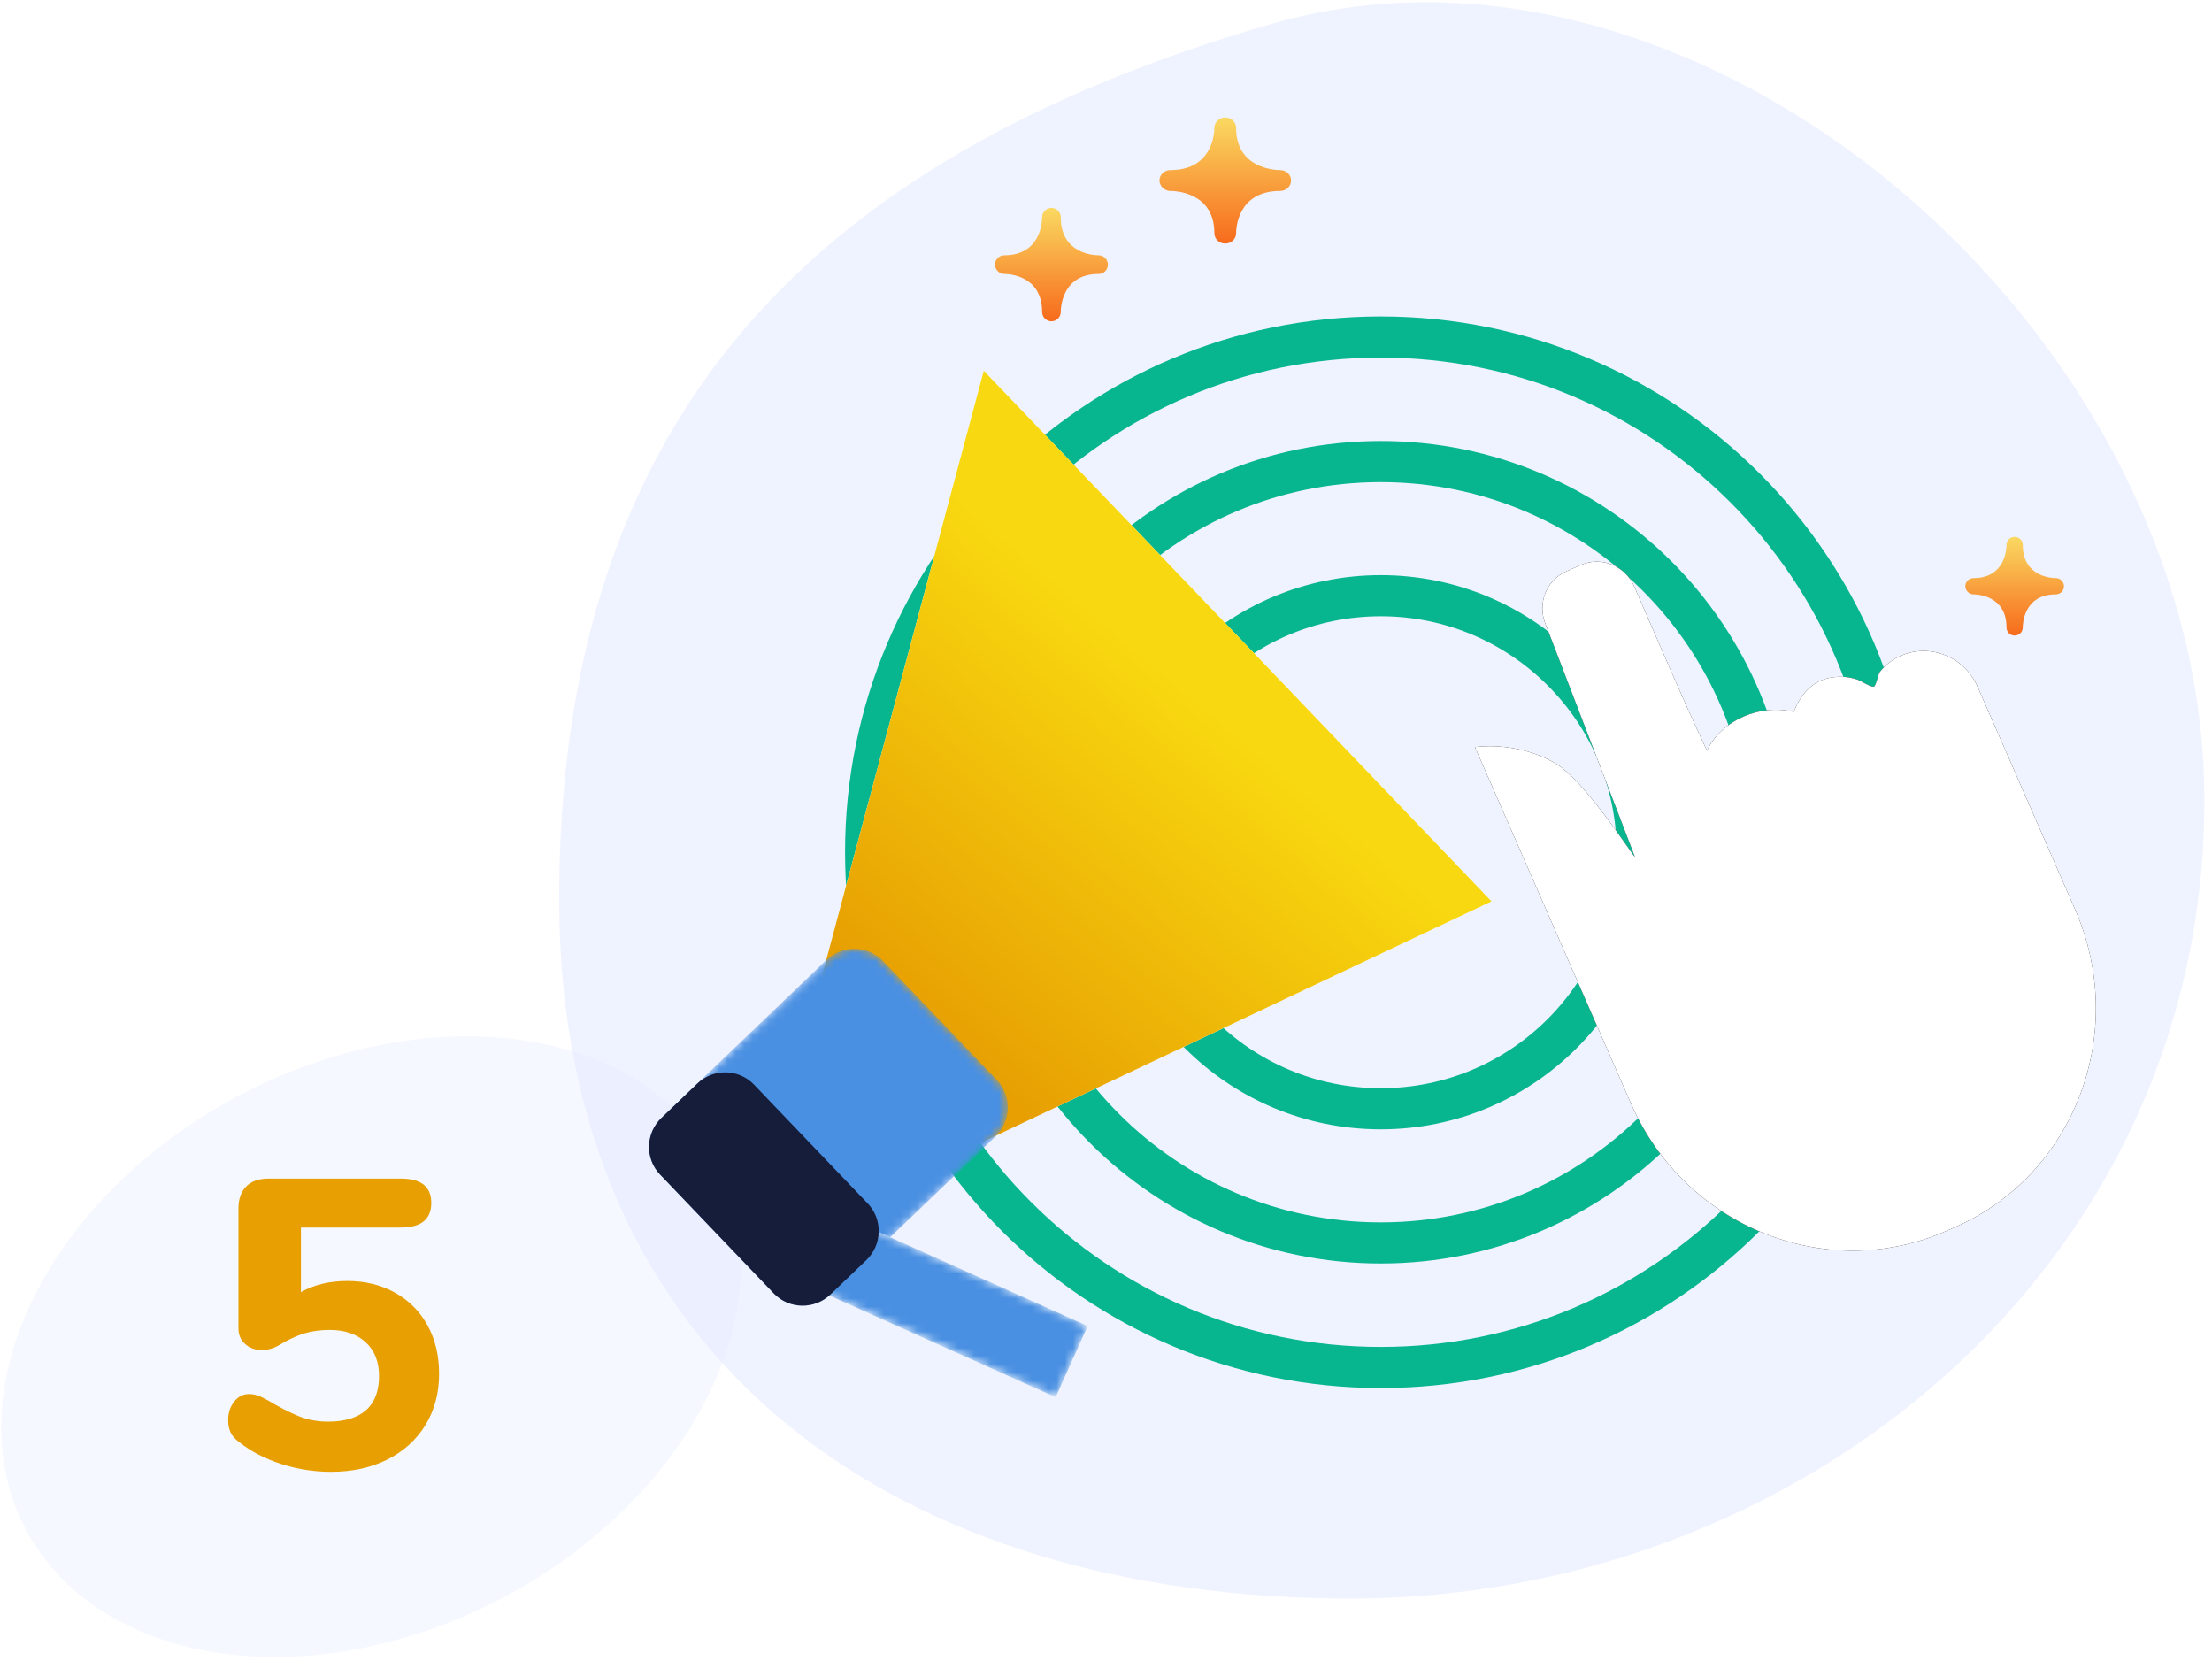
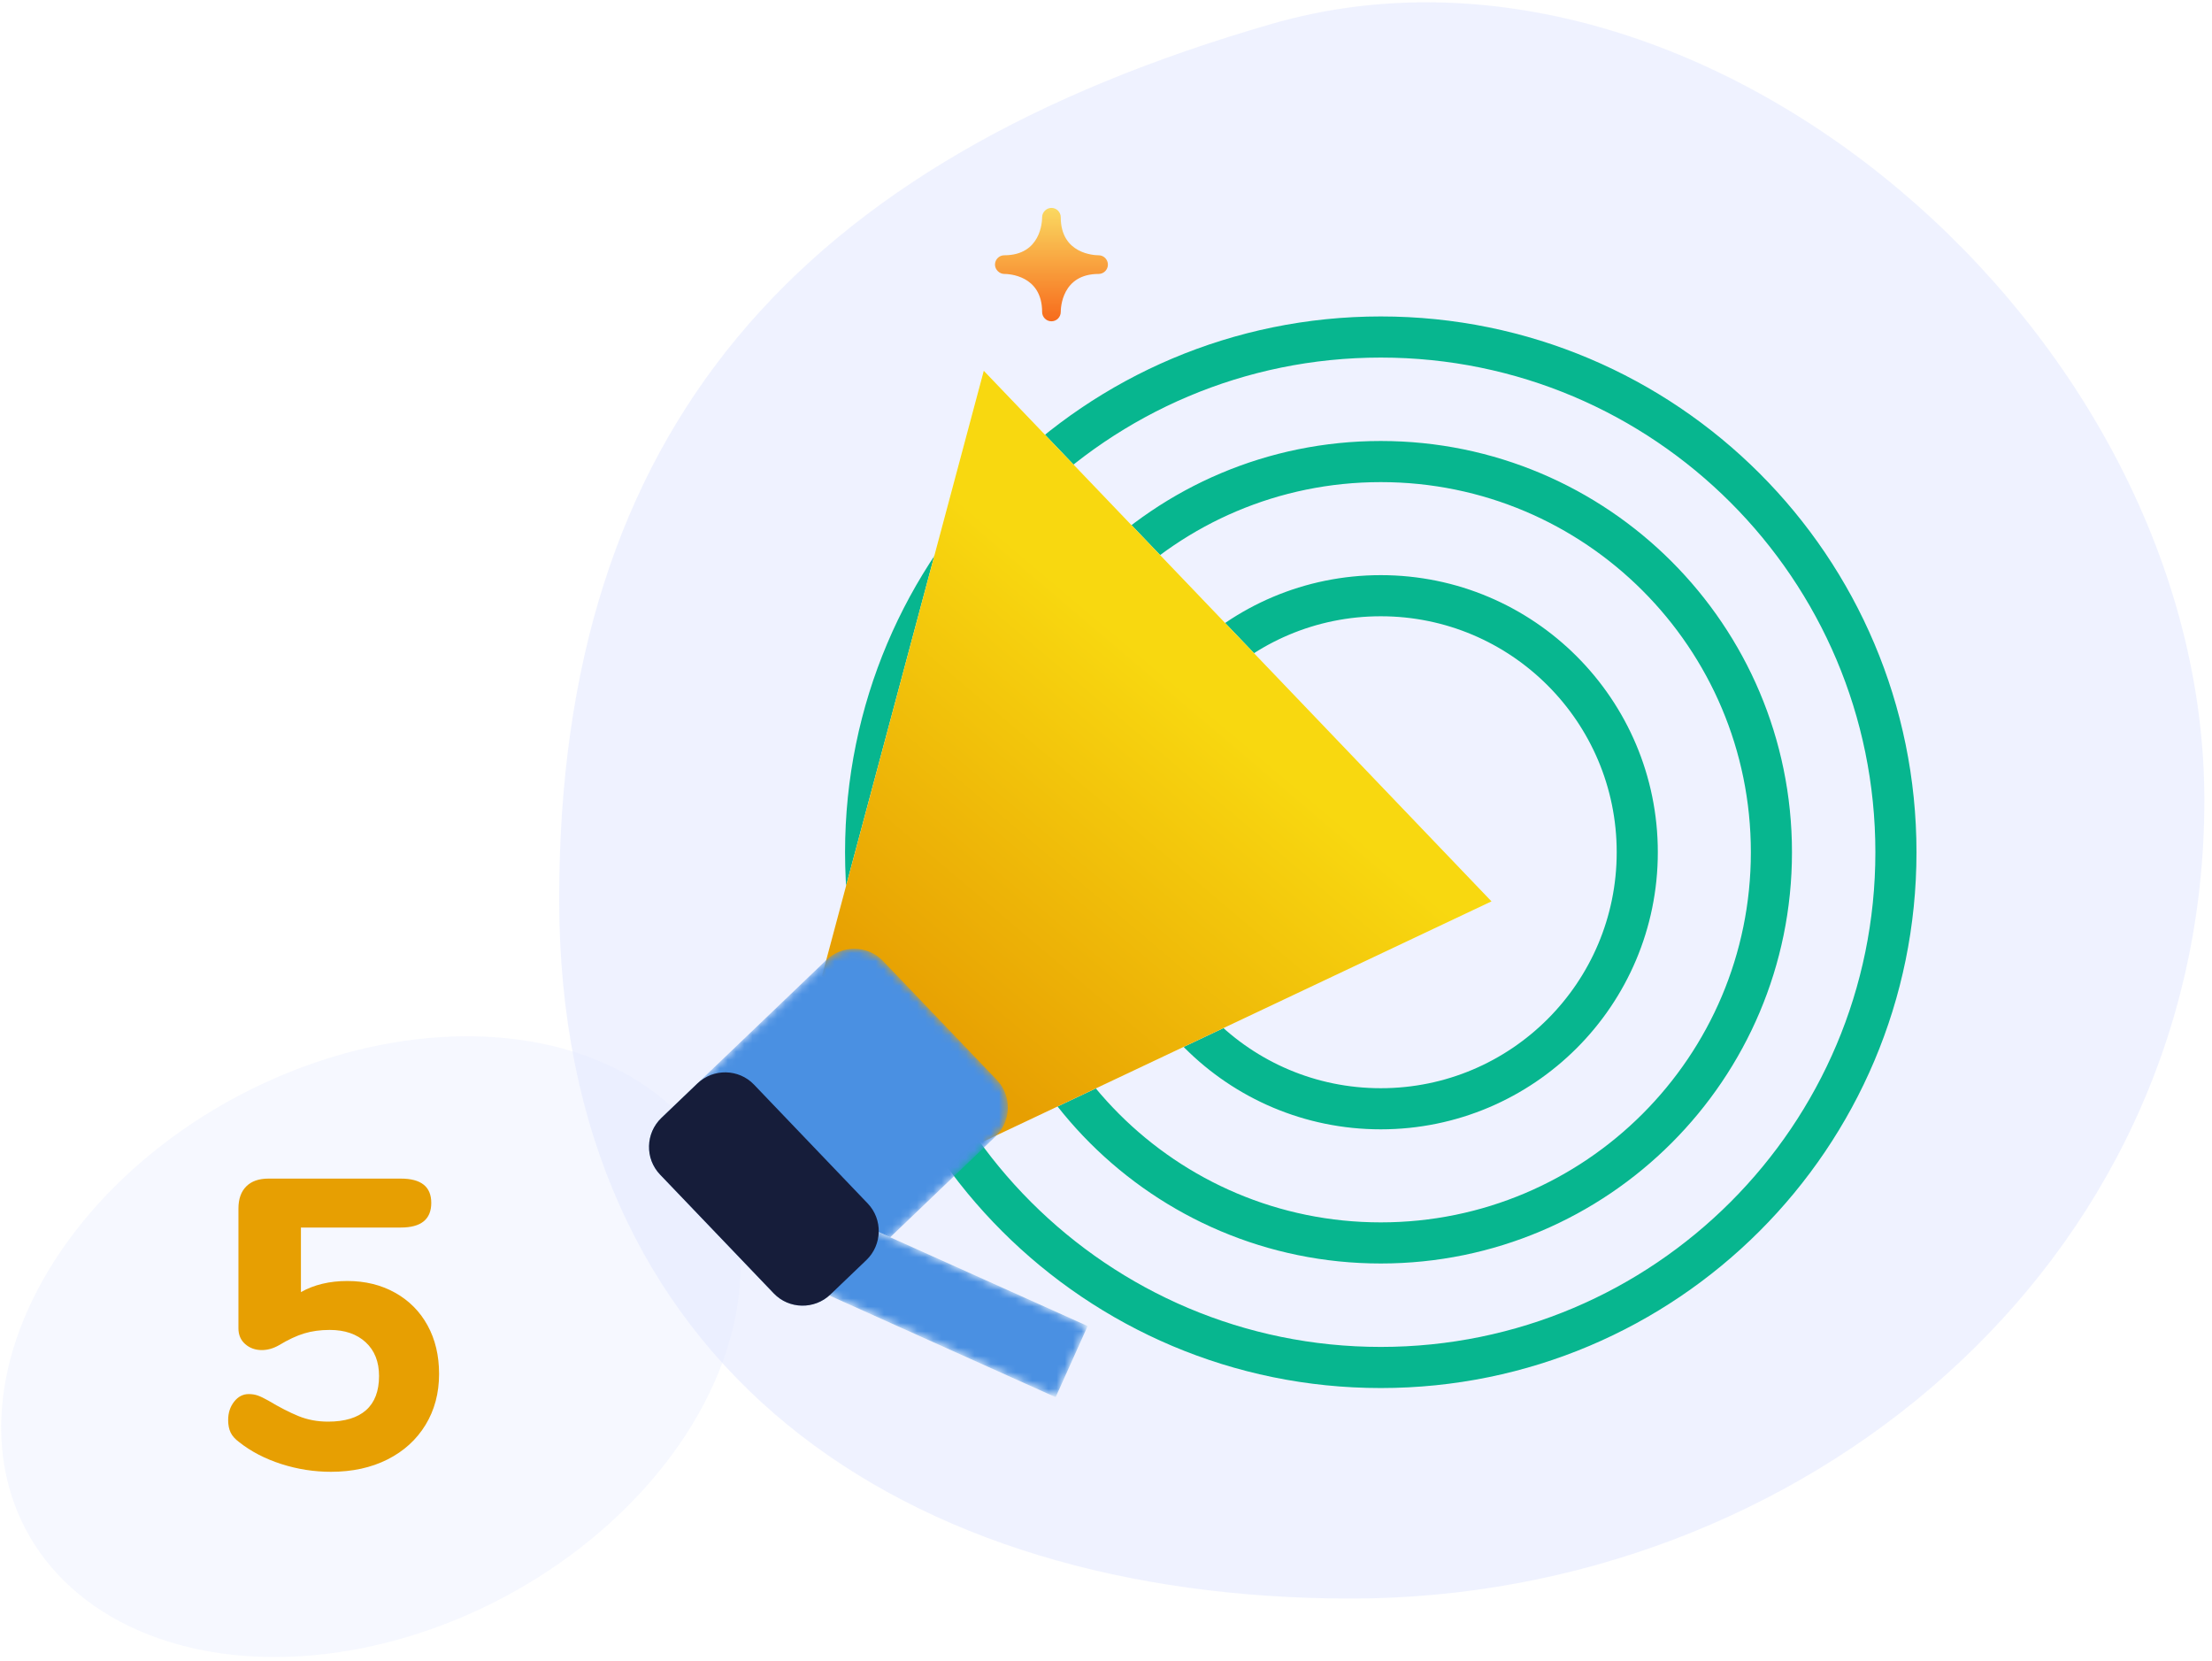
<svg xmlns="http://www.w3.org/2000/svg" xmlns:xlink="http://www.w3.org/1999/xlink" height="202" viewBox="0 0 269 202" width="269">
  <defs>
    <linearGradient id="a">
      <stop offset="0" stop-color="#fad961" />
      <stop offset="1" stop-color="#f76b1c" />
    </linearGradient>
    <linearGradient id="b" x1="50%" x2="50%" xlink:href="#a" y1="0%" y2="100%" />
    <linearGradient id="c" x1="50.003%" x2="50.003%" xlink:href="#a" y1=".003%" y2="100.007%" />
-     <path id="d" d="m13.265 1.319-1.799.787c-2.451 1.073-3.574 3.999-2.468 6.526l10.83 28.206c-.461-.427-6.127-9.343-9.72-11.415-4.801-2.769-9.737-1.95-9.737-1.95l18.987 43.371c6.532 14.923 23.705 21.864 38.274 15.485l1.107-.484c14.589-6.386 21.14-23.712 14.607-38.635l-11.853-27.076c-.769-1.76-2.168-3.123-3.914-3.829-1.774-.716-3.696-.695-5.416.058-1.028.45-1.89 1.117-2.556 1.963-.227.287-.447 1.694-.732 1.791-.322.109-1.648-.745-2.01-.864-1.28-.418-2.68-.448-3.954-.054-1.846.57-3.07 2.173-3.779 3.993-3.993-1.019-8.82.975-10.548 4.72-3.065-6.512-5.862-13.151-8.749-19.746-.034-.078-.069-.155-.103-.233-.827-1.889-2.661-3.014-4.559-3.014-.641 0-1.289.129-1.908.4" />
    <filter id="e" height="153.7%" width="159.6%" x="-29.8%" y="-26.9%">
      <feOffset dx="0" dy="0" in="SourceAlpha" result="shadowOffsetOuter1" />
      <feGaussianBlur in="shadowOffsetOuter1" result="shadowBlurOuter1" stdDeviation="7.5" />
      <feColorMatrix in="shadowBlurOuter1" type="matrix" values="0 0 0 0 0   0 0 0 0 0   0 0 0 0 0  0 0 0 0.1 0" />
    </filter>
    <filter id="f" height="146.8%" width="156.7%" x="-28.4%" y="-23.4%">
      <feOffset dx="0" dy="0" in="SourceAlpha" result="shadowOffsetOuter1" />
      <feGaussianBlur in="shadowOffsetOuter1" result="shadowBlurOuter1" stdDeviation="7.5" />
      <feColorMatrix in="shadowBlurOuter1" result="shadowMatrixOuter1" type="matrix" values="0 0 0 0 0   0 0 0 0 0   0 0 0 0 0  0 0 0 0.1 0" />
      <feMerge>
        <feMergeNode in="shadowMatrixOuter1" />
        <feMergeNode in="SourceGraphic" />
      </feMerge>
    </filter>
    <linearGradient id="g" x1="54.201%" x2="19.608%" y1="41.329%" y2="88.819%">
      <stop offset="0" stop-color="#f8d810" />
      <stop offset="1" stop-color="#e79f02" />
    </linearGradient>
    <mask id="h" fill="#fff">
      <path d="m22.509 2.345-20.078 19.216c-1.935 1.852-2.018 4.948-.167 6.882l13.834 14.455c1.852 1.935 4.948 1.988 6.882.136l20.079-19.216c1.935-1.851 2.017-4.947.165-6.881l-13.834-14.455c-.948-.991-2.224-1.489-3.502-1.489-1.217 0-2.436.45-3.379 1.352" fill="#fff" fill-rule="evenodd" />
    </mask>
    <mask id="i" fill="#fff">
      <path d="m.559 9.221 31.819 14.303 3.894-8.661-31.821-14.302z" fill="#fff" fill-rule="evenodd" />
    </mask>
  </defs>
  <g fill="none" fill-rule="evenodd" transform="translate(-13.871 .28)">
    <path d="m81.871 109.052c0 56.979 41.862 85.039 96.296 85.039s103.775-40.085 103.775-97.066c0-56.979-61.108-109.494-113.41-94.403-57.679 16.641-86.661 49.45-86.661 106.43" fill="#e0e6ff" opacity=".5" />
    <ellipse cx="59.008" cy="163.536" fill="#e0e6ff" opacity=".3" rx="34.5" ry="47.5" transform="matrix(.469 .883 -.883 .469 175.699 34.66)" />
    <path d="m56.117 155.48c2.167 0 4.1.475 5.8 1.425 1.7.95 3.017 2.275 3.95 3.975.933 1.7 1.4 3.667 1.4 5.9 0 2.333-.55 4.4-1.65 6.2s-2.642 3.2-4.625 4.2c-1.983 1-4.275 1.5-6.875 1.5-2.067 0-4.083-.317-6.05-.95-1.967-.633-3.667-1.517-5.1-2.65-.5-.367-.85-.758-1.05-1.175-.2-.417-.3-.925-.3-1.525 0-.867.242-1.608.725-2.225.483-.617 1.075-.925 1.775-.925.4 0 .767.058 1.1.175s.767.325 1.3.625c1.333.8 2.55 1.425 3.65 1.875s2.3.675 3.6.675c2.033 0 3.575-.467 4.625-1.4 1.05-.933 1.575-2.317 1.575-4.15 0-1.733-.542-3.1-1.625-4.1-1.083-1-2.542-1.5-4.375-1.5-1.133 0-2.167.142-3.1.425s-1.95.758-3.05 1.425c-.7.4-1.4.6-2.1.6-.8 0-1.475-.242-2.025-.725-.55-.483-.825-1.125-.825-1.925v-14.55c0-1.167.317-2.067.95-2.7.633-.633 1.533-.95 2.7-.95h16.1c2.467 0 3.7.983 3.7 2.95 0 2-1.233 3-3.7 3h-12.15v7.85c1.6-.9 3.483-1.35 5.65-1.35z" fill="#e79f02" fill-rule="nonzero" />
    <g transform="translate(81.871 .091)">
      <path d="m99.915 72.062c-17.227 0-31.192 13.966-31.192 31.192 0 17.228 13.965 31.193 31.192 31.193 17.228 0 31.192-13.965 31.192-31.193 0-17.226-13.964-31.192-31.192-31.192zm0-16.312c-26.236 0-47.505 21.268-47.505 47.504 0 26.237 21.269 47.506 47.505 47.506s47.506-21.269 47.506-47.506c0-26.236-21.27-47.504-47.506-47.504zm62.648 47.504c0 34.601-28.048 62.65-62.648 62.65s-62.648-28.049-62.648-62.65c0-34.599 28.048-62.648 62.648-62.648s62.648 28.049 62.648 62.648z" stroke="#07b68f" stroke-linecap="round" stroke-width="5" />
-       <path d="m87.689 20.312c.726 0 1.319.568 1.319 1.262 0 .702-.593 1.268-1.319 1.268-5.216 0-5.366 4.616-5.366 5.143 0 .696-.592 1.256-1.322 1.256-.727 0-1.322-.56-1.322-1.256 0-5.004-4.809-5.143-5.357-5.143-.705 0-1.322-.593-1.322-1.268 0-.694.592-1.262 1.322-1.262 5.211 0 5.357-4.62 5.357-5.143 0-.681.607-1.26 1.322-1.26.73 0 1.322.565 1.322 1.26 0 4.998 4.817 5.143 5.366 5.143" fill="url(#b)" />
      <g fill="url(#c)">
        <path d="m58.732 26.044c0 .472-.127 4.623-4.598 4.623-.609 0-1.111.486-1.134 1.094v.084c.024.586.546 1.093 1.134 1.093.47 0 4.598.132 4.598 4.624 0 .626.508 1.134 1.134 1.134.624 0 1.131-.508 1.131-1.134 0-.472.13-4.624 4.605-4.624.624 0 1.13-.508 1.13-1.134 0-.628-.506-1.137-1.13-1.137-.472 0-4.605-.131-4.605-4.623 0-.625-.507-1.135-1.131-1.135-.614 0-1.134.519-1.134 1.135" />
-         <path d="m165.339 53.568c0 .274-.074 2.683-2.679 2.683-.355 0-.647.282-.661.635v.049c.014.34.318.634.661.634.274 0 2.679.077 2.679 2.683 0 .363.296.658.661.658.364 0 .659-.295.659-.658 0-.274.076-2.683 2.683-2.683.364 0 .658-.295.658-.658 0-.364-.295-.66-.658-.66-.275 0-2.683-.076-2.683-2.683 0-.363-.295-.659-.659-.659-.358 0-.661.301-.661.659" />
        <path d="m176.009 65.897c0 .411-.111 4.024-4.018 4.024-.532 0-.971.423-.991.952v.073c.021.51.477.951.991.951.411 0 4.018.115 4.018 4.025 0 .545.444.987.991.987.545 0 .988-.442.988-.987 0-.411.114-4.025 4.024-4.025.545 0 .987-.442.987-.987 0-.547-.442-.99-.987-.99-.412 0-4.024-.114-4.024-4.024 0-.544-.443-.988-.988-.988-.537 0-.991.452-.991.988" />
      </g>
    </g>
    <g transform="translate(192.871 67.091)">
      <use fill="#000" filter="url(#e)" xlink:href="#d" />
      <use fill="#fff" fill-rule="evenodd" xlink:href="#d" />
    </g>
    <g filter="url(#f)" transform="translate(91.871 44.091)">
      <g transform="translate(21)">
        <path d="m20.636.71 61.748 64.52-62.019 29.309-19.398-20.269z" fill="#fff" />
        <path d="m20.636.71 61.748 64.52-62.019 29.309-19.398-20.269z" fill="url(#g)" />
      </g>
      <path d="m22.509 2.345-20.078 19.216c-1.935 1.852-2.018 4.948-.167 6.882l13.834 14.455c1.852 1.935 4.948 1.988 6.882.136l20.079-19.216c1.935-1.851 2.017-4.947.165-6.881l-13.834-14.455c-.948-.991-2.224-1.489-3.502-1.489-1.217 0-2.436.45-3.379 1.352" fill="#4a90e2" mask="url(#h)" transform="translate(0 70)" />
      <path d="m50.378 125.524 3.894-8.661-31.821-14.302-3.892 8.66z" fill="#fff" />
      <path d="m.559 9.221 31.819 14.303 3.894-8.661-31.821-14.302z" fill="#4a90e2" mask="url(#i)" transform="translate(18 102)" />
      <path d="m2.265 98.443 13.834 14.455c1.852 1.935 4.947 1.987 6.882.137l4.379-4.191c1.934-1.851 2.016-4.947.165-6.881l-13.834-14.456c-1.851-1.934-4.947-1.988-6.882-.136l-4.378 4.19c-1.935 1.852-2.018 4.947-.166 6.882" fill="#161d3a" />
    </g>
  </g>
</svg>